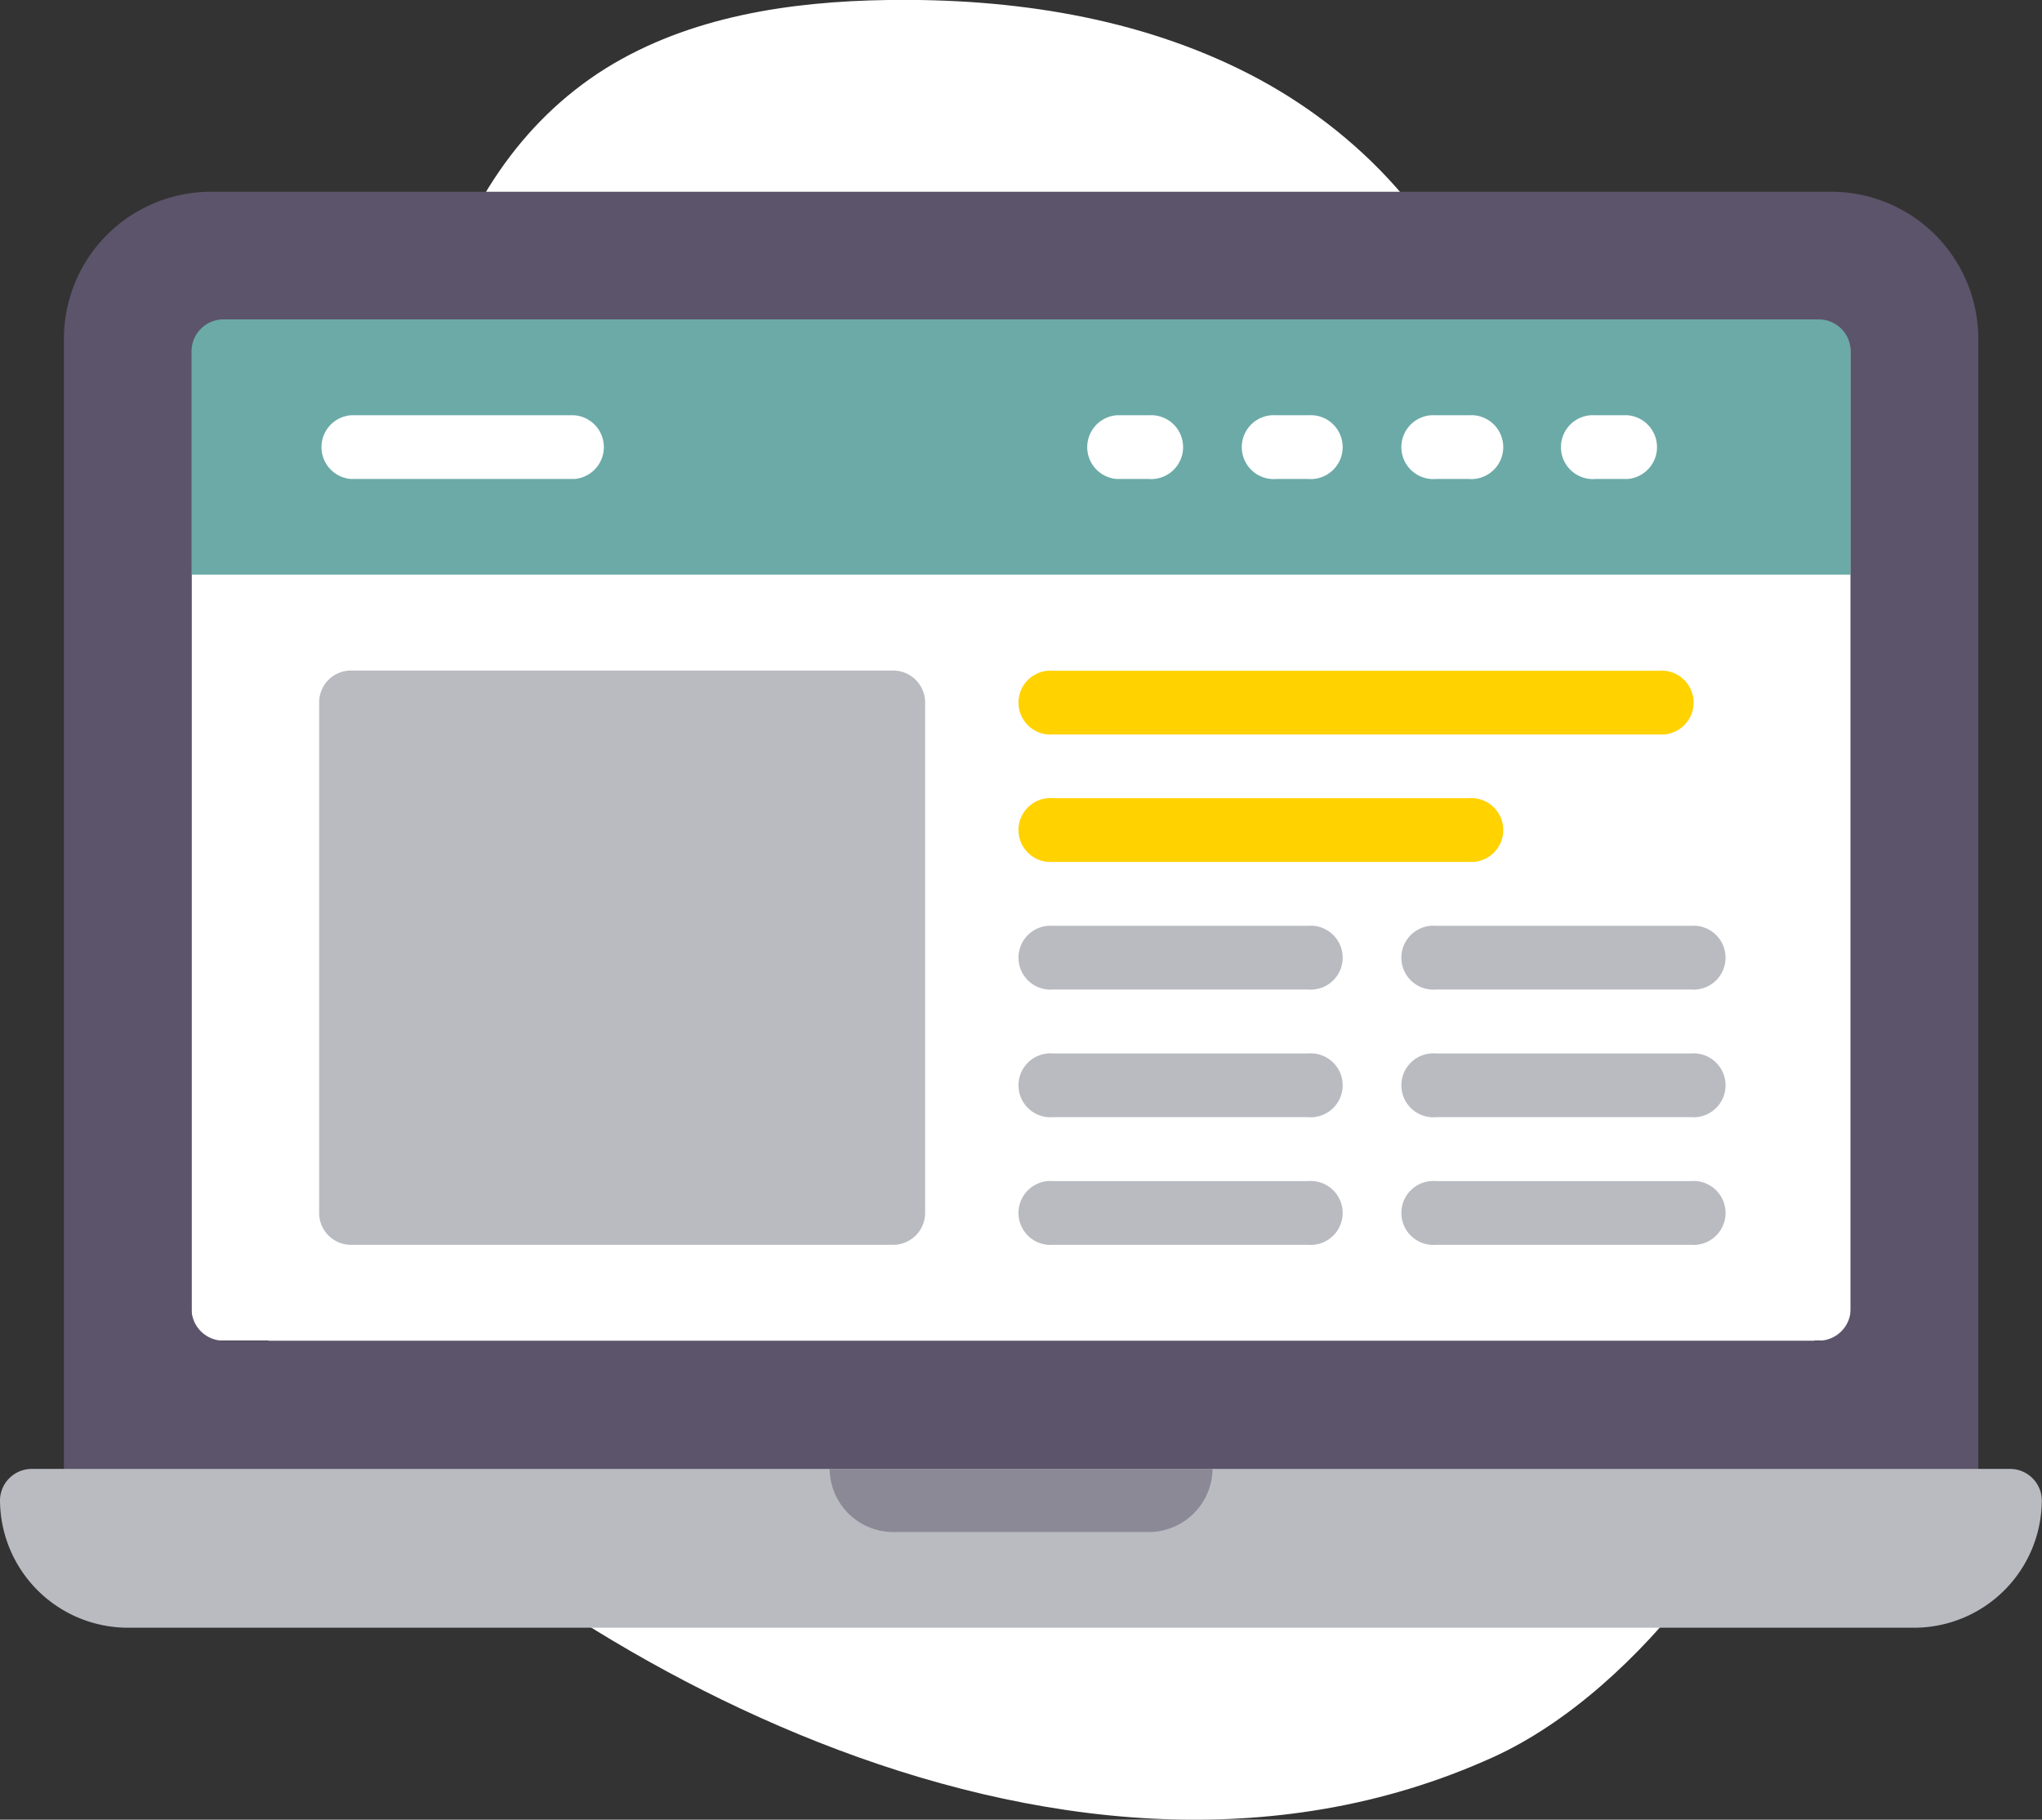
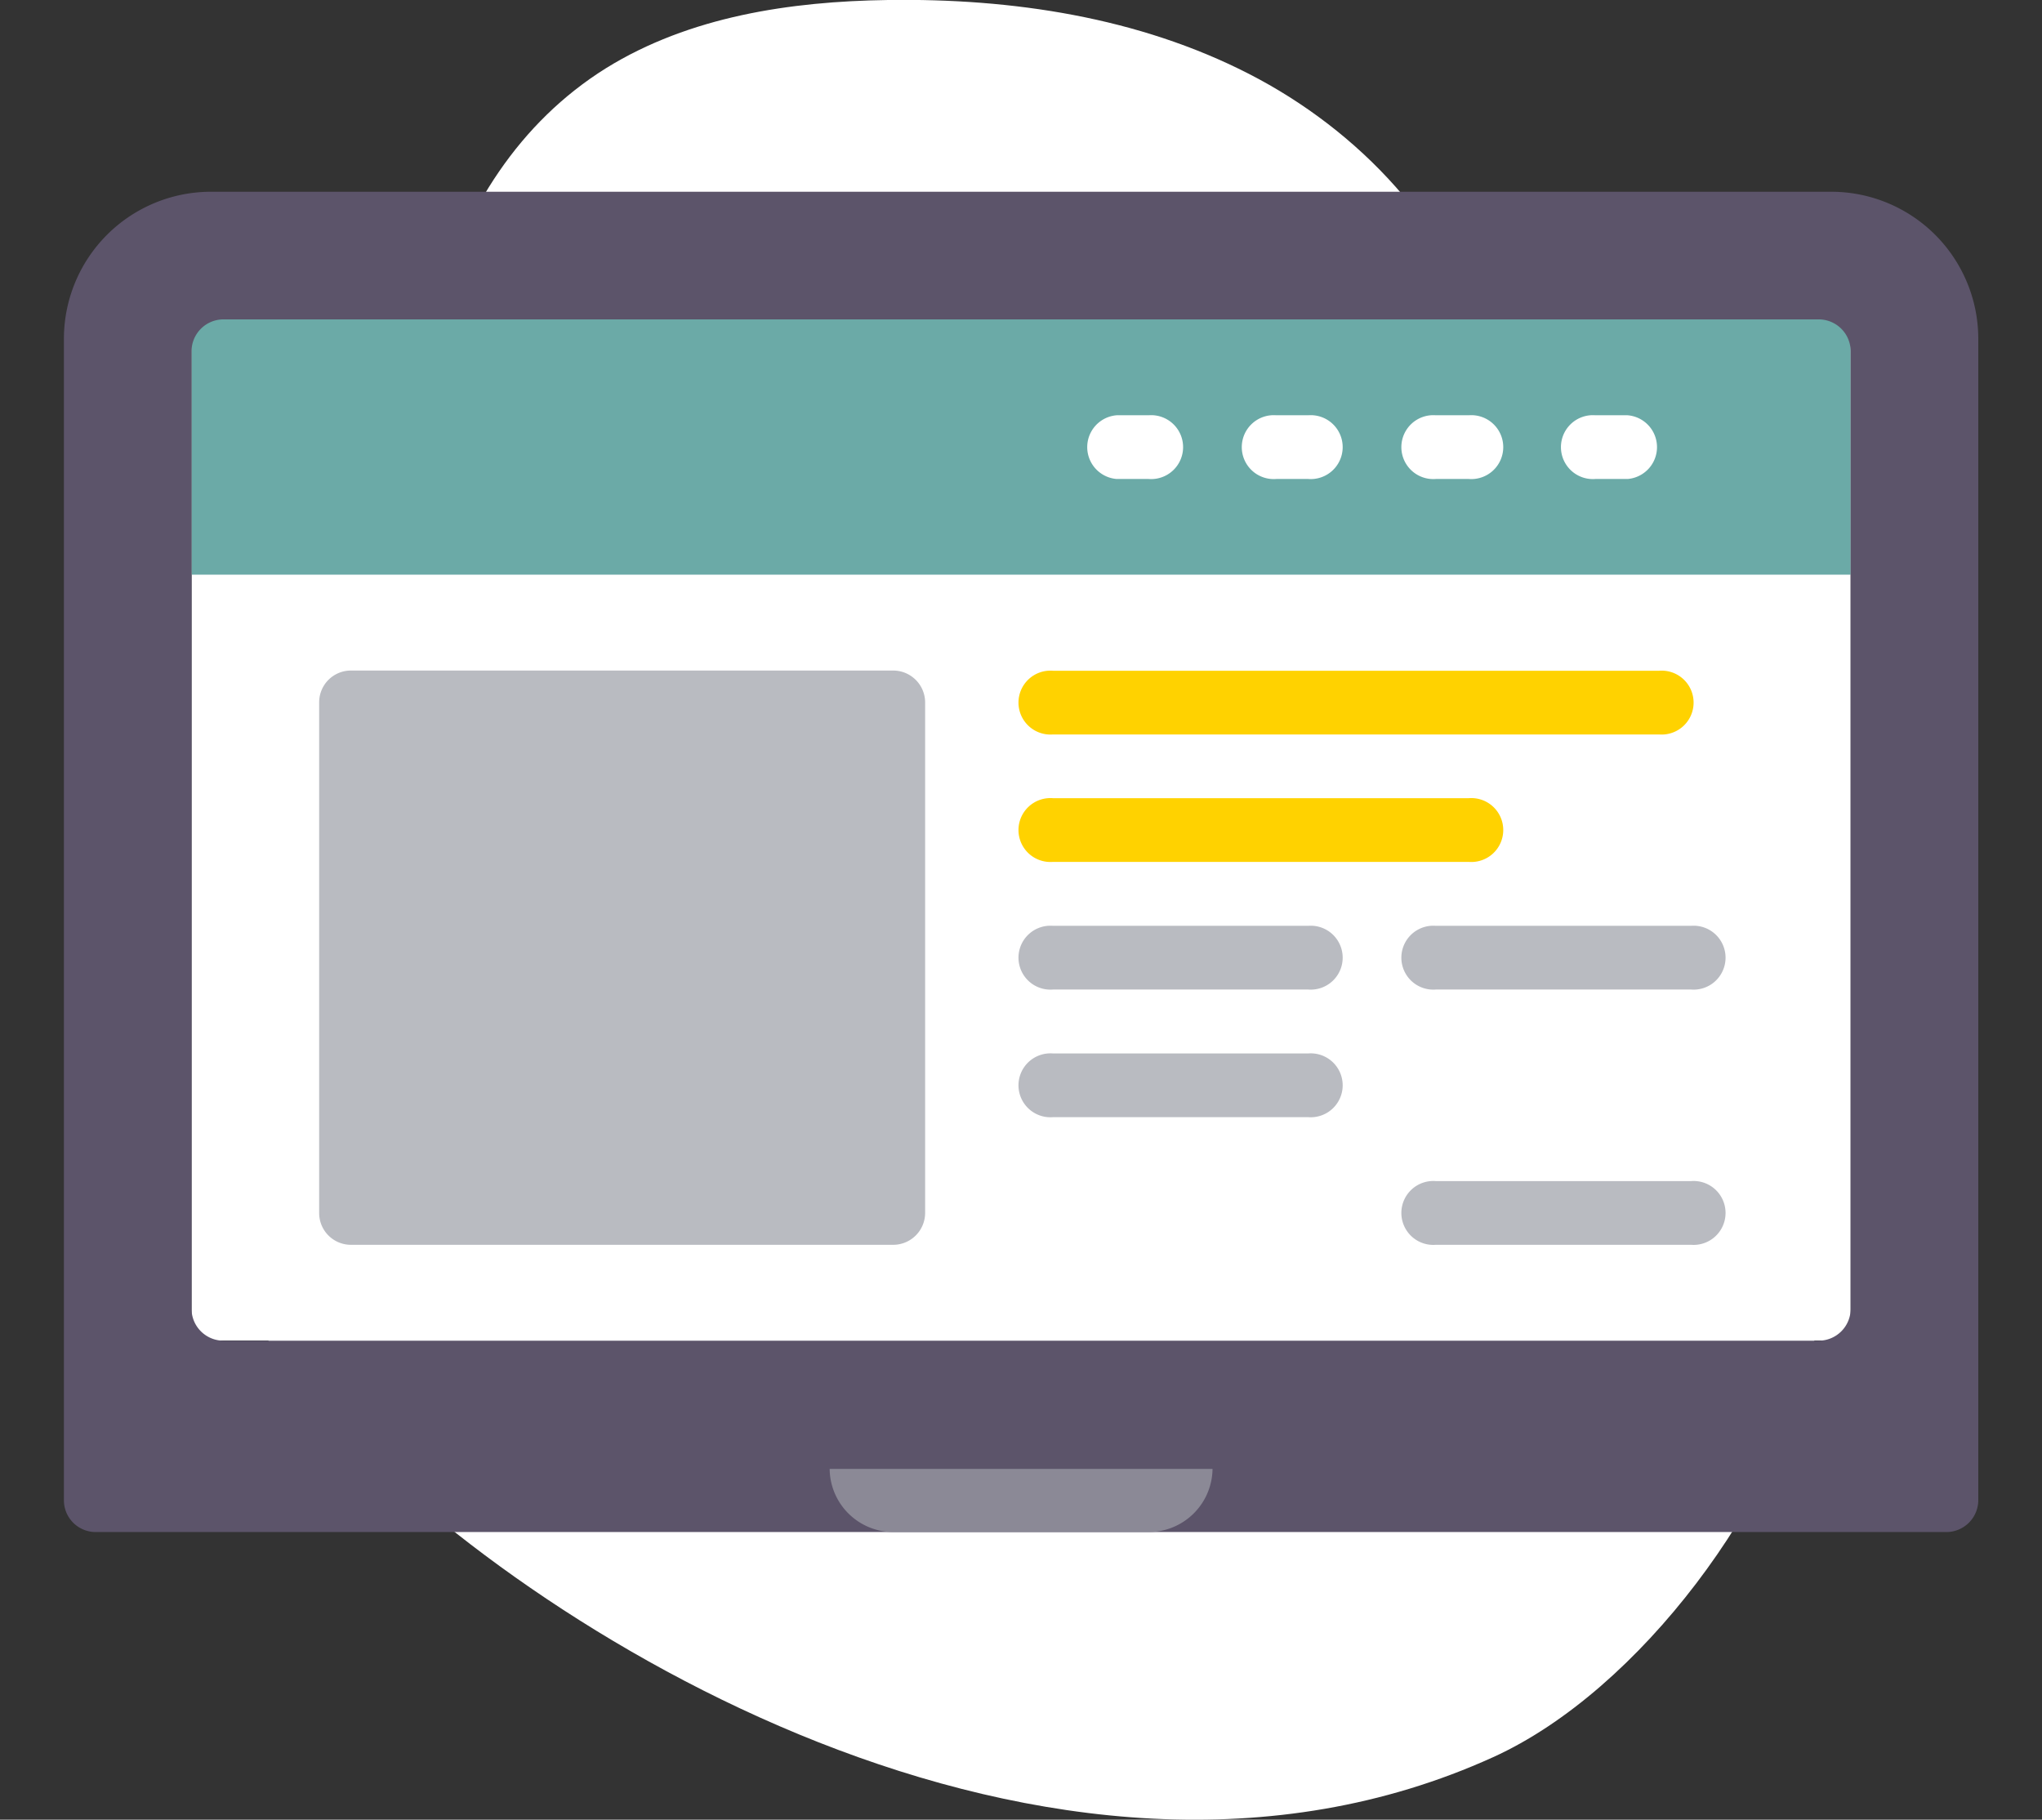
<svg xmlns="http://www.w3.org/2000/svg" viewBox="0 0 102.88 91.67">
  <rect x="0" y="0" width="102.88" height="91.67" fill="#333333" stroke="none" />
  <defs>
    <style>.cls-1{fill:#fff;}.cls-2{fill:#6baaa7;}.cls-3{fill:#5c546a;}.cls-4{fill:#b9bbc1;}.cls-5{fill:#ffd200;}.cls-6{fill:#8b8996;}</style>
  </defs>
  <g id="圖層_2" data-name="圖層 2">
    <g id="圖層_1-2" data-name="圖層 1">
      <path class="cls-1" d="M75.23,88.52c7.38-3.35,14.5-13,16.17-20.93,1.46-6.94.49-15.06-4.9-19.67-2-1.69-4.43-2.8-6.29-4.64-6.39-6.3-3-17.14-5.39-25.78-1.67-6-6.34-10.93-11.9-13.78S51-.09,44.74,0c-4.93.07-10,.83-14.2,3.43-8.77,5.47-11.12,17.62-8.75,27.68.73,3.14,1.84,6.21,2.05,9.42s-.65,6.72-3.17,8.73c-2,1.61-4.75,2-6.77,3.63-2.74,2.17-3.55,6.15-2.72,9.54s3,6.31,5.35,8.89C26.39,82.16,53,98.62,75.23,88.52Z" />
      <rect class="cls-1" x="9.65" y="16.09" width="83.59" height="51.44" />
      <rect class="cls-2" x="9.65" y="16.09" width="83.59" height="12.86" />
      <path class="cls-3" d="M92.26,9.66H10.62a7.41,7.41,0,0,0-7.4,7.39V75.57a1.6,1.6,0,0,0,1.6,1.61H98.06a1.61,1.61,0,0,0,1.61-1.61V17.05A7.41,7.41,0,0,0,92.26,9.66ZM9.65,65.93V17.7a1.61,1.61,0,0,1,1.6-1.61H91.63a1.61,1.61,0,0,1,1.61,1.61V65.93a1.61,1.61,0,0,1-1.61,1.61H11.25A1.61,1.61,0,0,1,9.65,65.93Z" />
-       <path class="cls-4" d="M101.28,74H1.61A1.6,1.6,0,0,0,0,75.57H0A6.45,6.45,0,0,0,6.44,82h90a6.44,6.44,0,0,0,6.43-6.44h0A1.6,1.6,0,0,0,101.28,74Z" />
-       <path class="cls-1" d="M28.94,24.13H17.68a1.61,1.61,0,0,1,0-3.21H28.94a1.61,1.61,0,0,1,0,3.21Z" />
      <path class="cls-1" d="M57.87,24.13H56.26a1.61,1.61,0,0,1,0-3.21h1.61a1.61,1.61,0,1,1,0,3.21Z" />
      <path class="cls-1" d="M65.91,24.13H64.3a1.61,1.61,0,1,1,0-3.21h1.61a1.61,1.61,0,1,1,0,3.21Z" />
      <path class="cls-1" d="M74,24.13H72.34a1.61,1.61,0,1,1,0-3.21H74a1.61,1.61,0,1,1,0,3.21Z" />
      <path class="cls-1" d="M82,24.13H80.38a1.61,1.61,0,1,1,0-3.21H82a1.61,1.61,0,0,1,0,3.21Z" />
      <path class="cls-4" d="M45,62.71H17.68a1.6,1.6,0,0,1-1.6-1.6V35.38a1.6,1.6,0,0,1,1.6-1.6H45a1.61,1.61,0,0,1,1.61,1.6V61.11A1.61,1.61,0,0,1,45,62.71Z" />
      <path class="cls-5" d="M83.59,37H53.05a1.61,1.61,0,1,1,0-3.21H83.59a1.61,1.61,0,1,1,0,3.21Z" />
      <path class="cls-4" d="M65.91,49.85H53.05a1.61,1.61,0,1,1,0-3.21H65.91a1.61,1.61,0,1,1,0,3.21Z" />
      <path class="cls-4" d="M65.91,56.28H53.05a1.61,1.61,0,1,1,0-3.21H65.91a1.61,1.61,0,1,1,0,3.21Z" />
-       <path class="cls-4" d="M65.91,62.71H53.05a1.61,1.61,0,1,1,0-3.21H65.91a1.61,1.61,0,1,1,0,3.21Z" />
      <path class="cls-4" d="M85.2,49.85H72.34a1.61,1.61,0,1,1,0-3.21H85.2a1.61,1.61,0,1,1,0,3.21Z" />
-       <path class="cls-4" d="M85.2,56.28H72.34a1.61,1.61,0,1,1,0-3.21H85.2a1.61,1.61,0,1,1,0,3.21Z" />
      <path class="cls-4" d="M85.2,62.71H72.34a1.61,1.61,0,1,1,0-3.21H85.2a1.61,1.61,0,1,1,0,3.21Z" />
      <path class="cls-5" d="M74,43.42H53.05a1.61,1.61,0,1,1,0-3.21H74a1.61,1.61,0,1,1,0,3.21Z" />
      <path class="cls-6" d="M45,77.18H57.87A3.22,3.22,0,0,0,61.09,74H41.8A3.21,3.21,0,0,0,45,77.18Z" />
    </g>
  </g>
</svg>